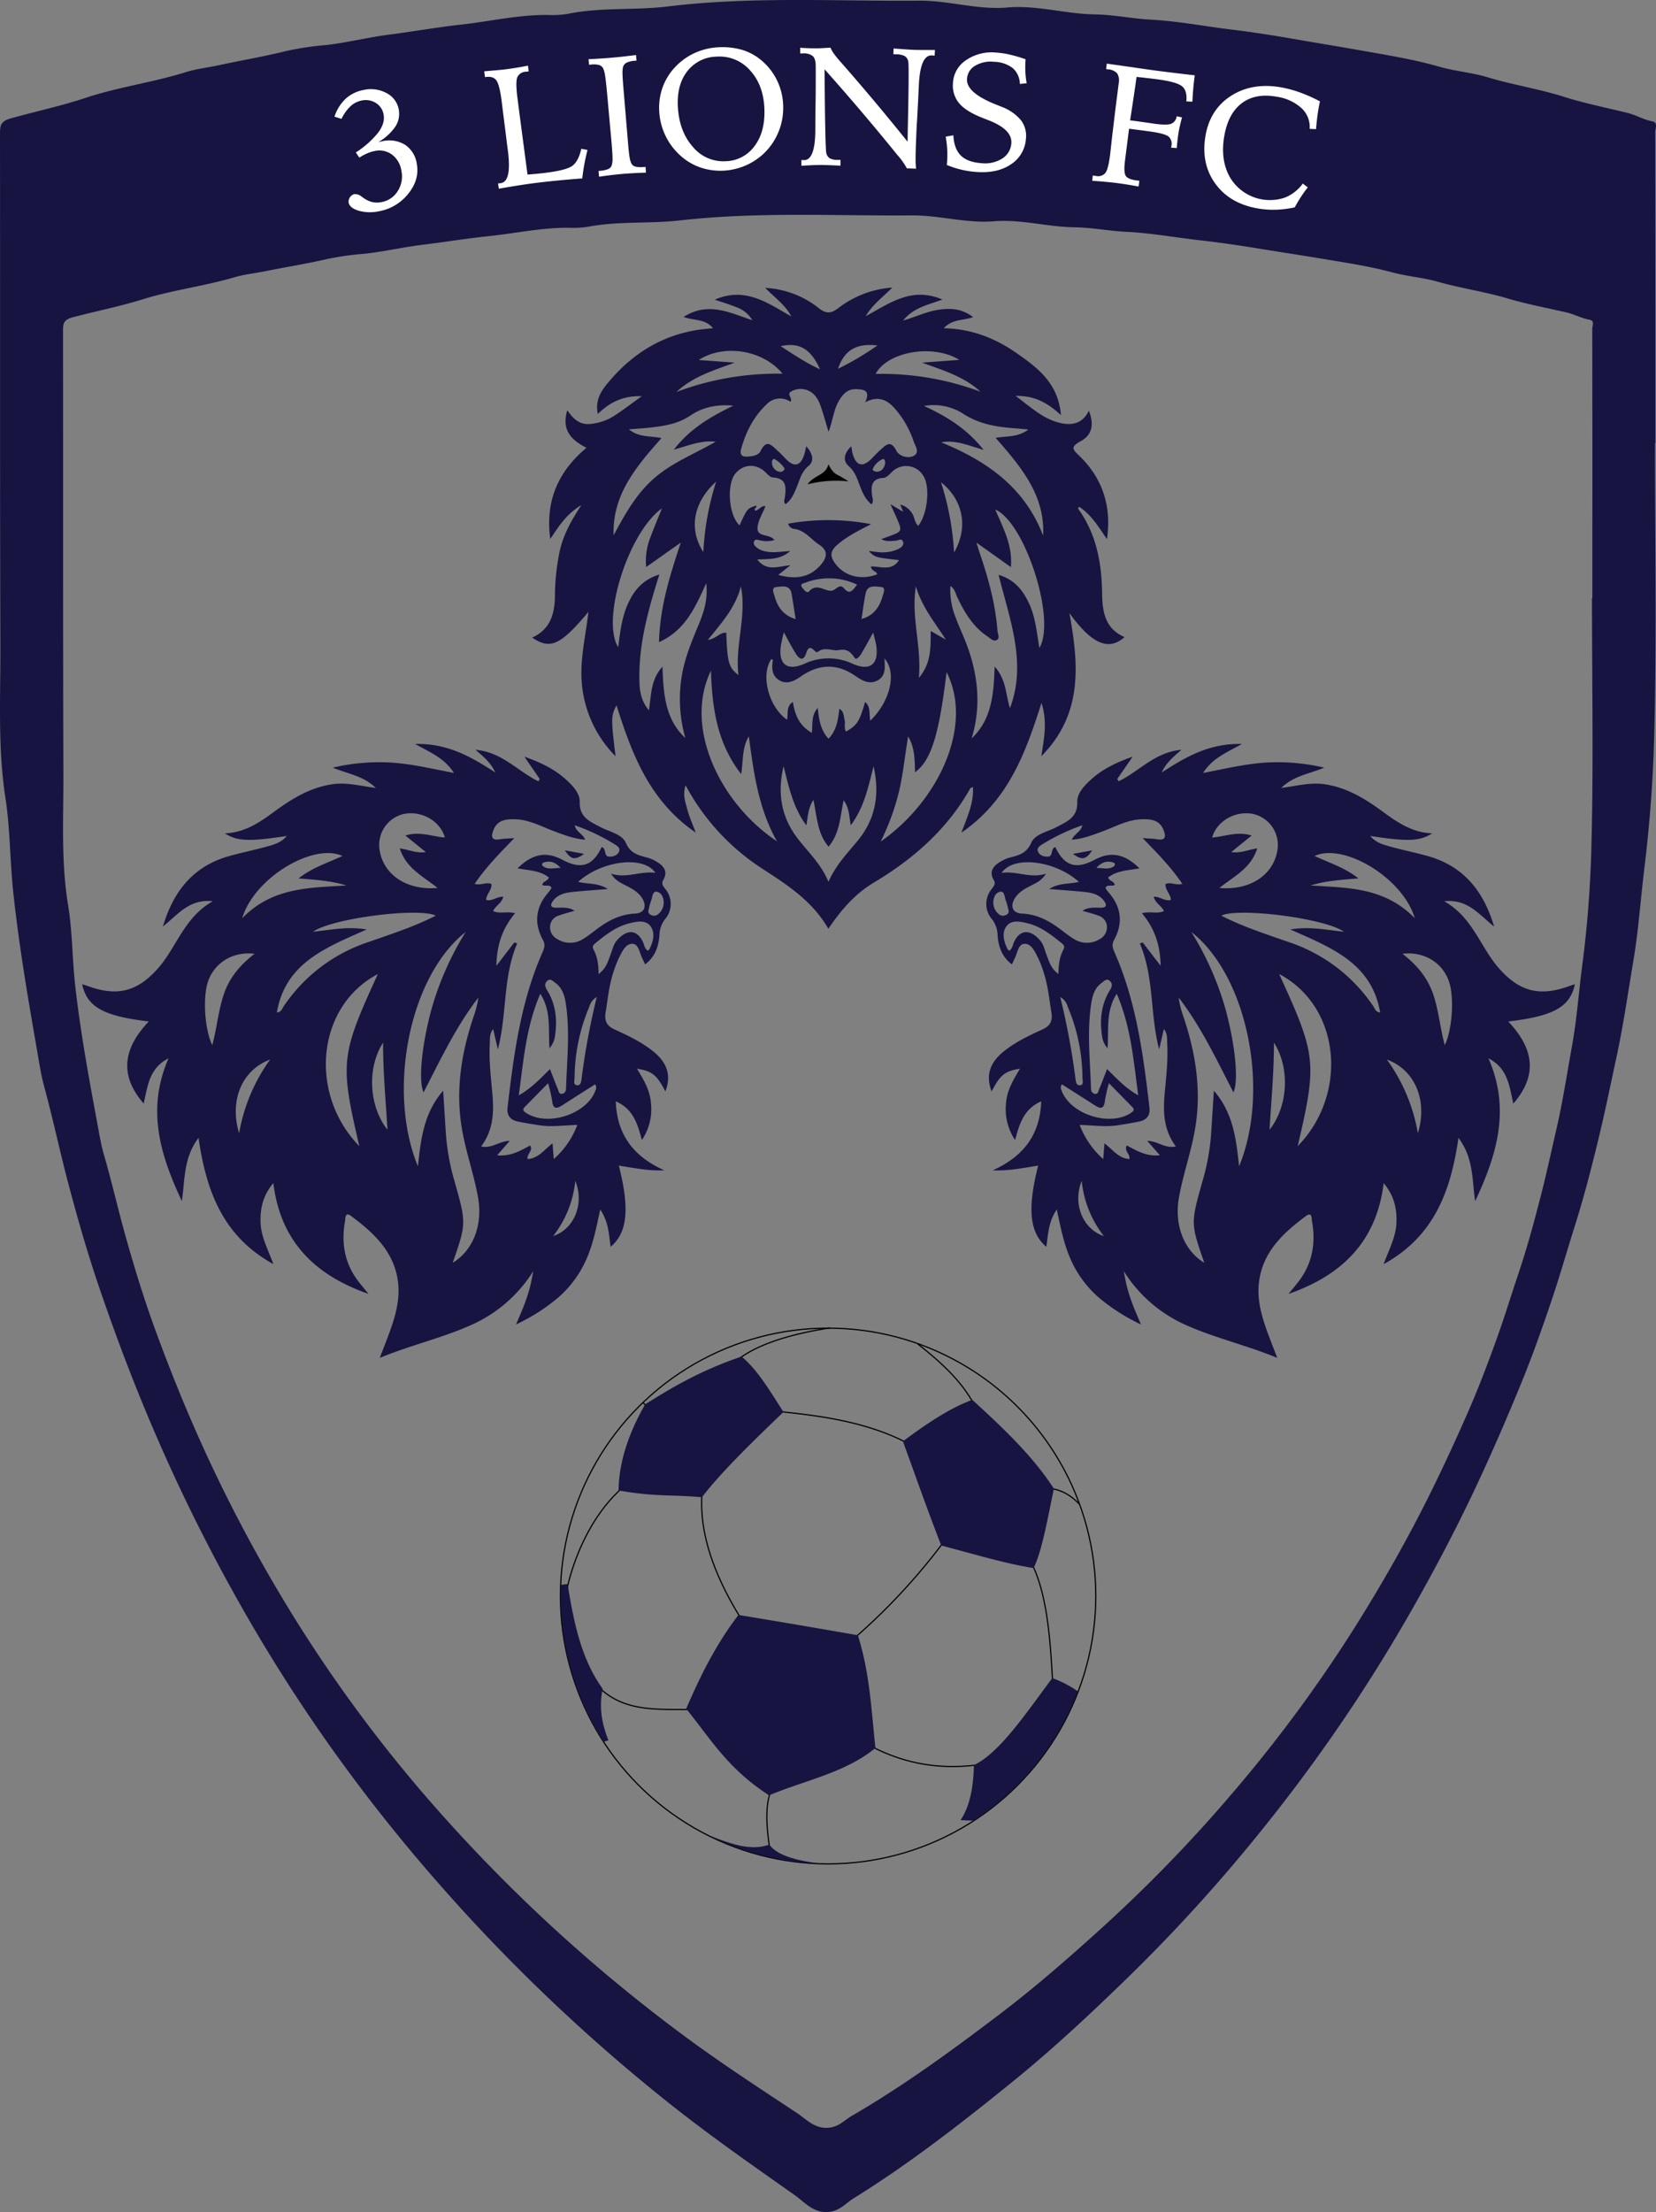
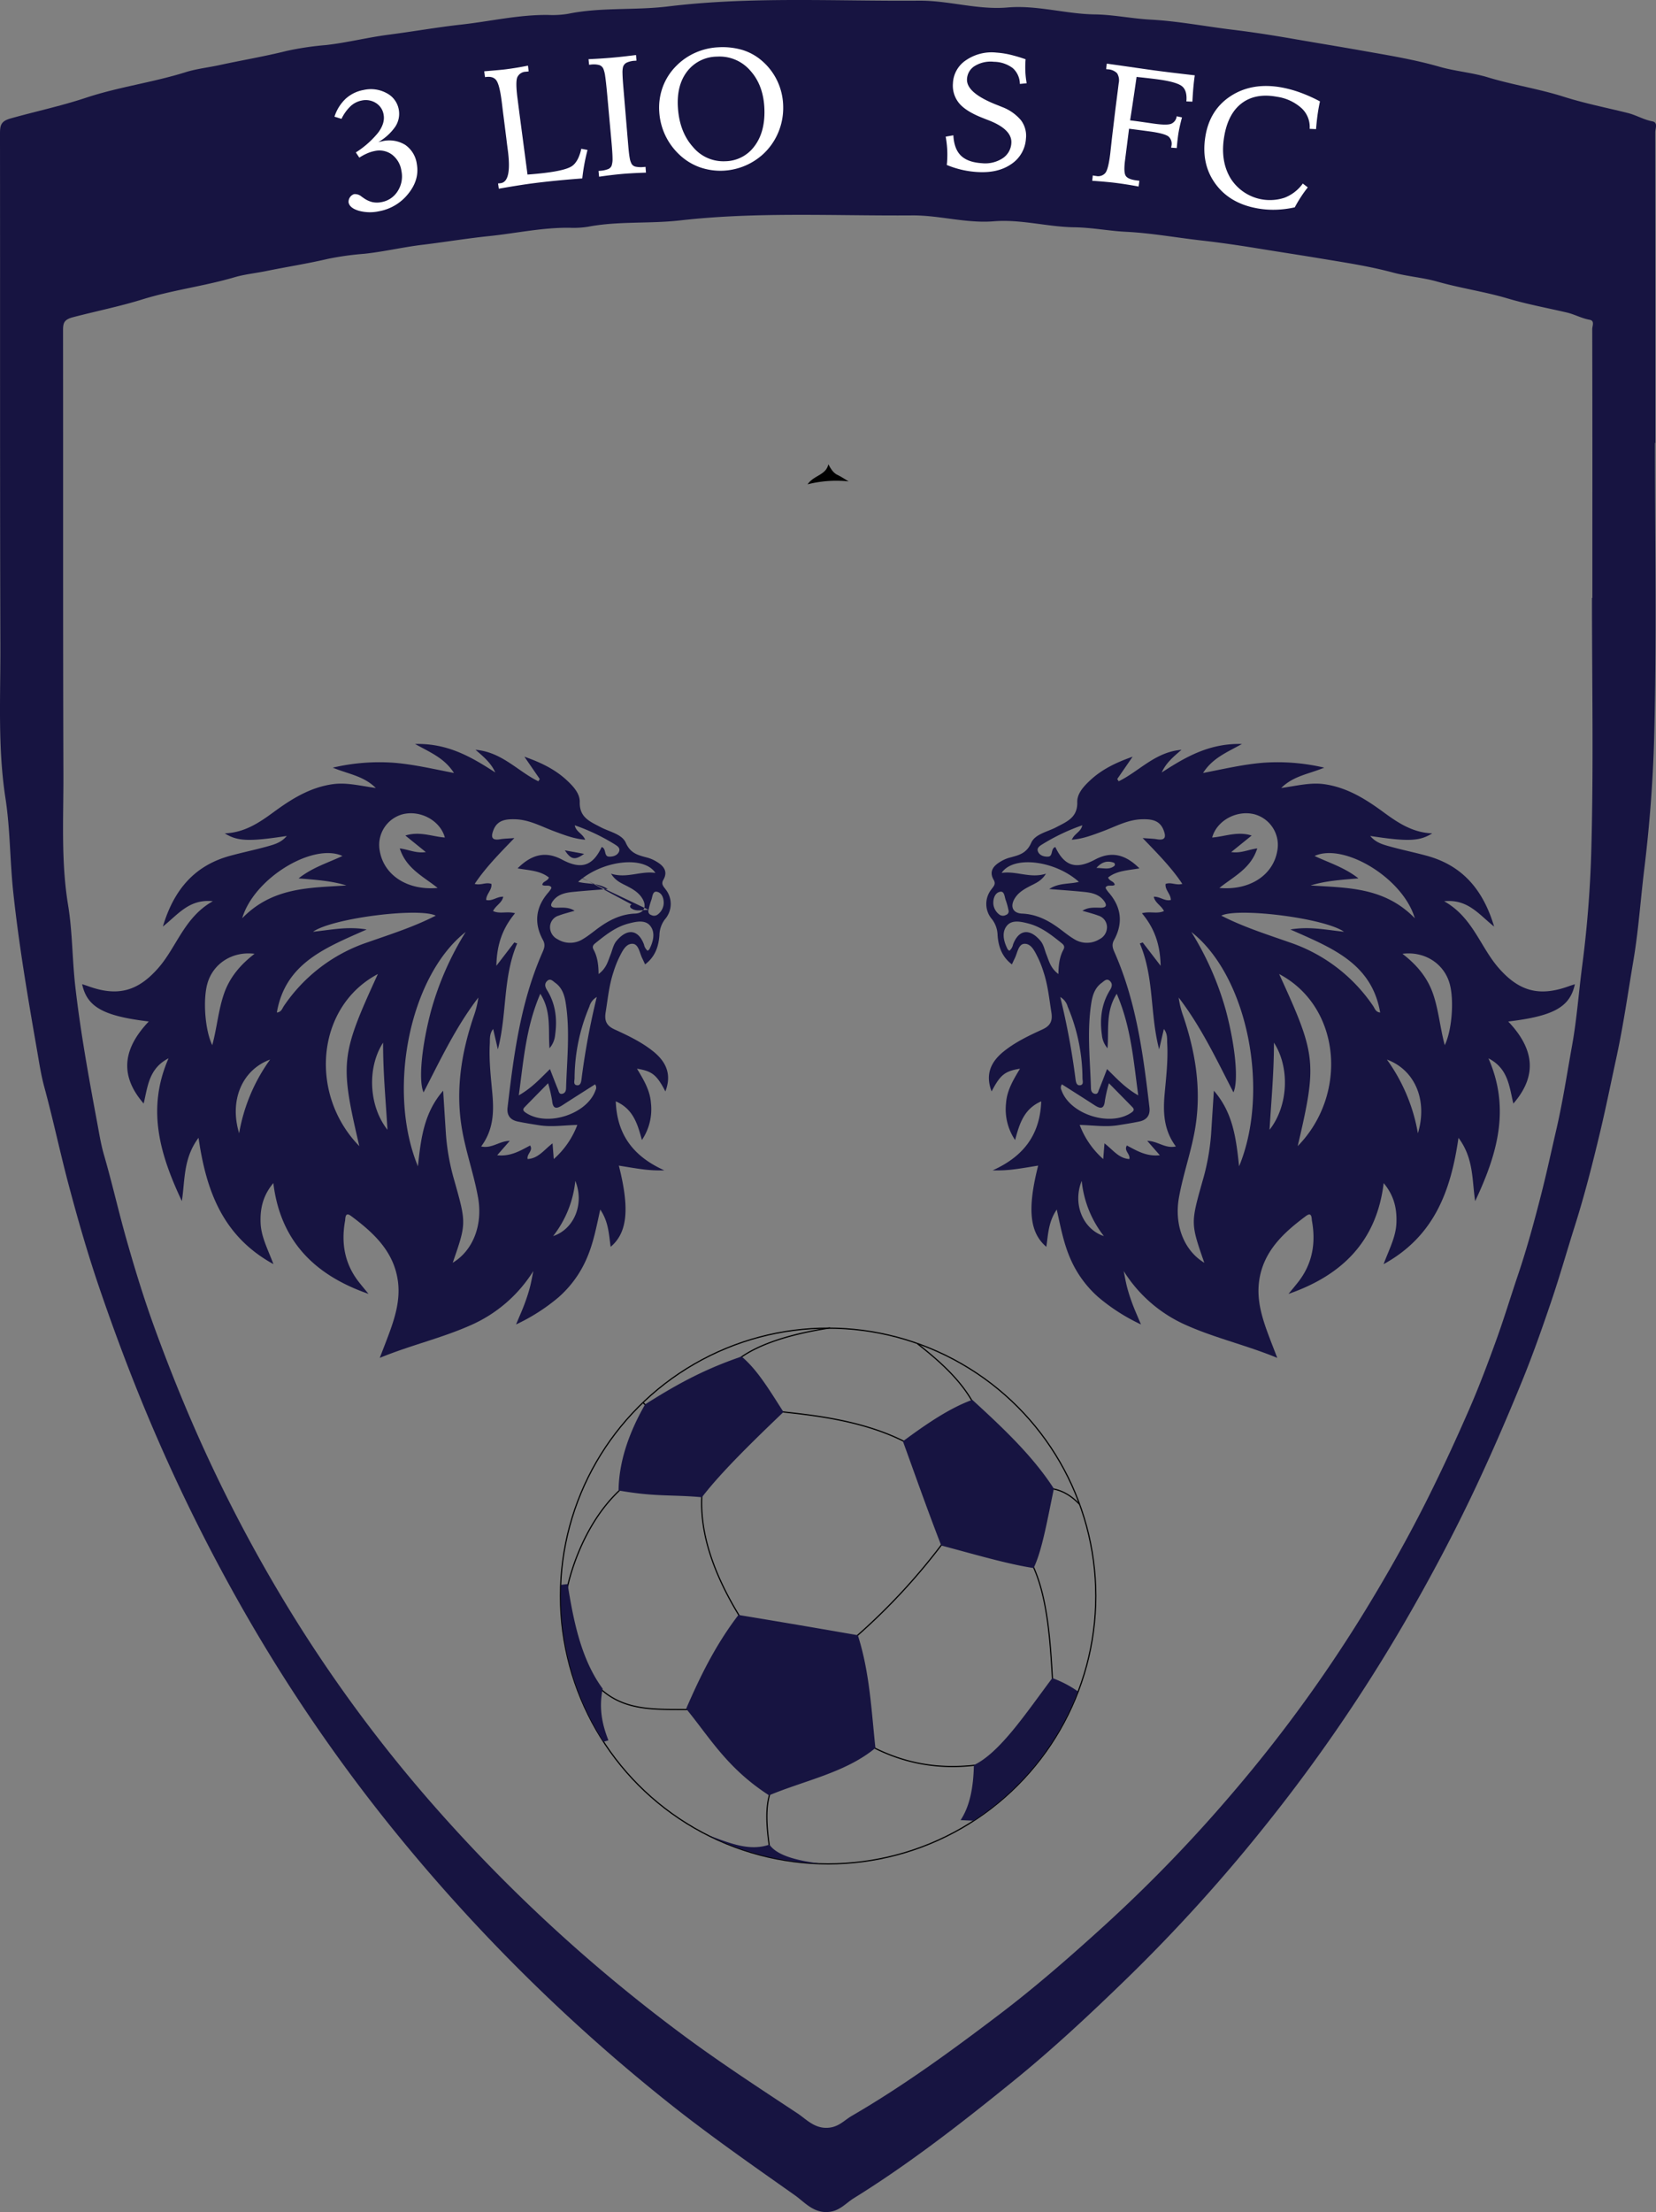
<svg xmlns="http://www.w3.org/2000/svg" viewBox="0 0 586.959 783.498">
  <rect x="0" y="0" width="586.959" height="783.498" fill="#808080" stroke="none" />
  <defs>
    <style>.cls-1{fill:#171441;}.cls-2{fill:#fff;}.cls-3{fill:none;stroke:#000;stroke-miterlimit:10;stroke-width:0.422px;}</style>
  </defs>
  <g id="Shield">
    <path class="cls-1" d="M590.916,162.656V134.579q0-40.983-.041-81.967c0-1.321,1.06-3.47-1.011-3.861-3.1-.583-5.771-2.236-8.772-2.979-7.564-1.874-15.238-3.389-22.656-5.744-8.863-2.814-18.052-4.188-26.9-6.872-5.668-1.719-11.521-2.133-17.184-3.76-9.047-2.6-18.39-4.09-27.616-5.728-7.95-1.412-15.979-2.708-23.948-4.1-7.254-1.265-14.6-2.418-21.828-3.289-9.63-1.16-19.2-3.04-28.965-3.559-6.571-.35-13.131-1.759-19.815-1.854-10.342-.147-20.446-3.355-30.915-2.449-10.549.914-20.831-2.5-31.347-2.415-29.7.23-59.408-1.548-89.075,2.059-11.686,1.421-23.645.21-35.336,2.6a33.712,33.712,0,0,1-7.09.4c-10.367-.114-20.484,2.273-30.715,3.409-8.59.953-17.218,2.483-25.8,3.592-7.463.965-14.761,2.838-22.254,3.67a105.861,105.861,0,0,0-13.9,2.079c-7.862,1.966-15.827,3.282-23.72,5-4.017.874-8.2,1.316-12.029,2.517C58.354,34.984,46.24,36.545,34.624,40.4c-8.712,2.892-17.767,4.822-26.641,7.305-3.521.986-3.8,2.47-3.8,5.453.07,60.531-.055,121.063.14,181.594.058,17.9-.967,35.806,1.794,53.7,1.691,10.962,1.573,22.2,2.762,33.312,2.006,18.728,5.161,37.244,8.39,55.752.771,4.417,1.434,8.923,2.616,13.263C23,402.2,25.43,413.788,28.468,425.232c3.269,12.31,6.789,24.558,10.883,36.55,6.216,18.207,13.061,36.195,20.777,53.86A629.438,629.438,0,0,0,93.1,580.666a582.942,582.942,0,0,0,52.84,76.033,631.69,631.69,0,0,0,94.615,93.382c14.67,11.721,30.058,22.422,45.359,33.221,3.5,2.472,6.736,6.561,12.268,5.887,3.767-.46,5.831-3.1,8.614-4.827,19.964-12.388,38.478-26.829,56.734-41.637,13.867-11.249,26.912-23.438,39.742-35.882a584.323,584.323,0,0,0,50.423-55.753,582.372,582.372,0,0,0,48.253-70.523c9.274-16,17.953-32.32,25.814-49.11,5.632-12.03,10.893-24.217,15.911-36.507,3.778-9.254,7.111-18.709,10.325-28.186,3.019-8.9,5.583-17.962,8.421-26.928,3.434-10.851,6.232-21.876,8.877-32.945,2.094-8.757,3.867-17.587,5.779-26.384,2.49-11.458,4.125-23.055,6.073-34.592,1.8-10.677,2.523-21.541,3.836-32.308,1.878-15.4,3.081-30.931,3.5-46.351.936-34.843.294-69.731.294-104.6Zm-22.329,30.6v24.281h-.133c0,30.155.593,60.326-.272,90.459a399.5,399.5,0,0,1-3.228,40.084c-1.214,9.311-1.878,18.707-3.544,27.941-1.8,9.977-3.311,20.006-5.611,29.915-1.766,7.607-3.4,15.243-5.339,22.817-2.444,9.572-5.029,19.107-8.2,28.49-2.622,7.755-4.991,15.59-7.78,23.288-2.97,8.195-6.048,16.372-9.539,24.375-4.636,10.629-9.5,21.168-14.7,31.572-7.262,14.52-15.281,28.633-23.848,42.471a503.682,503.682,0,0,1-44.58,60.988,518.768,518.768,0,0,1-46.583,48.215c-11.853,10.762-23.905,21.3-36.717,31.031-16.865,12.806-33.969,25.3-52.413,36.008-2.571,1.493-4.478,3.777-7.958,4.175-5.111.583-8.1-2.953-11.334-5.091-14.136-9.34-28.352-18.594-41.9-28.73a567.187,567.187,0,0,1-87.411-80.757,505,505,0,0,1-48.817-65.754A531.814,531.814,0,0,1,78.215,522.8c-7.128-15.277-13.452-30.833-19.195-46.578-3.783-10.371-7.034-20.964-10.054-31.609-2.807-9.9-5.053-19.919-7.927-29.793-1.092-3.754-1.7-7.65-2.416-11.47-2.984-16.006-5.9-32.019-7.752-48.214-1.1-9.609-.989-19.329-2.552-28.809-2.55-15.475-1.6-30.962-1.657-46.44-.18-52.348-.064-104.7-.129-157.044,0-2.579.254-3.863,3.507-4.715,8.2-2.148,16.564-3.817,24.613-6.318,10.732-3.335,21.923-4.685,32.68-7.848,3.535-1.039,7.4-1.421,11.113-2.176,7.292-1.485,14.651-2.623,21.914-4.323a103.844,103.844,0,0,1,12.846-1.8c6.922-.719,13.664-2.339,20.56-3.173,7.926-.96,15.9-2.283,23.833-3.107,9.452-.983,18.8-3.047,28.376-2.948a33.378,33.378,0,0,0,6.55-.342c10.8-2.07,21.849-1.023,32.646-2.252,27.407-3.119,54.857-1.582,82.293-1.78,9.714-.071,19.214,2.878,28.959,2.089,9.672-.784,19.006,1.99,28.561,2.117,6.175.082,12.236,1.3,18.307,1.6,9.02.449,17.862,2.075,26.759,3.078,6.678.753,13.464,1.75,20.166,2.844,7.362,1.2,14.78,2.323,22.124,3.544,8.524,1.417,17.156,2.706,25.514,4.954,5.232,1.407,10.639,1.765,15.875,3.252,8.173,2.321,16.663,3.51,24.851,5.943,6.853,2.036,13.943,3.347,20.931,4.967,2.772.643,5.243,2.072,8.1,2.577,1.913.337.931,2.2.934,3.339Q568.627,157.817,568.587,193.26Z" transform="translate(-4.186 -5.765)" />
    <path class="cls-2" d="M138.245,56.123q.234-.074.53-.145c.2-.047.476-.1.835-.172a10.78,10.78,0,0,1,8.219,1.282,9.823,9.823,0,0,1,4.111,6.876c.641,3.677-.4,7.155-3.077,10.455a17.044,17.044,0,0,1-10.323,6.169,15.02,15.02,0,0,1-7.163-.172c-2.145-.629-3.36-1.6-3.633-2.918a2.861,2.861,0,0,1,1.947-2.973,3.657,3.657,0,0,1,2.678.893q.426.3.636.44a9.06,9.06,0,0,0,3.132,1.484,7.83,7.83,0,0,0,3.255.008,8.489,8.489,0,0,0,5.745-3.873,9.611,9.611,0,0,0,1.326-7.2,8.753,8.753,0,0,0-3.318-5.737,7.534,7.534,0,0,0-6.16-1.286,12.847,12.847,0,0,0-2.608.817,19.325,19.325,0,0,0-2.836,1.528l-1.234-1.845a32.634,32.634,0,0,0,7.92-7.013c1.652-2.229,2.3-4.349,1.93-6.366a5.98,5.98,0,0,0-2.71-4.115,6.744,6.744,0,0,0-5.116-.876,7.959,7.959,0,0,0-3.914,2.019,15.2,15.2,0,0,0-3.187,4.463q-1.244-.39-2.49-.777a15.084,15.084,0,0,1,3.962-6.348,12.8,12.8,0,0,1,6.394-3.114,11.629,11.629,0,0,1,8.2,1.167,8.113,8.113,0,0,1,4.232,5.8,8.26,8.26,0,0,1-1.25,6.059A18.538,18.538,0,0,1,138.245,56.123Z" transform="translate(-4.186 -5.765)" />
    <path class="cls-2" d="M175.807,31.027c2.209-.192,3.886-.335,5.03-.44s2.065-.2,2.763-.293q2-.262,3.913-.579t3.806-.7l.249,2.036-.952.117a3.4,3.4,0,0,0-3.086,1.994q-.657,1.692.074,7.383.37,2.889.74,5.778,1.409,10.636,2.816,21.272,1.659-.123,3.151-.264t2.817-.3c5.26-.634,8.6-1.48,10.023-2.608s2.442-3.113,3.068-5.967q1.1.21,2.206.422-.668,2.6-1.126,5.092t-.731,4.995q-4.89.365-8.992.77t-7.68.852q-2.521.315-5.618.8t-7.292,1.218q-.132-.942-.266-1.885c.139,0,.273,0,.4-.013s.32-.03.574-.065q3.951-.581,2.483-11.718-.342-2.524-.5-3.95-.5-3.949-1-7.9-.172-1.277-.412-3.282T181.913,41q-.72-5.337-1.84-6.825t-3.732-1.126l-.245.035Q175.95,32.057,175.807,31.027Z" transform="translate(-4.186 -5.765)" />
    <path class="cls-2" d="M212.789,26.726q2.171-.093,4.306-.231t4.173-.315q1.728-.151,3.854-.387t4.5-.537q.077.993.154,1.986l-.524.041a7.792,7.792,0,0,0-2.969.679A2.545,2.545,0,0,0,225,29.538a8.715,8.715,0,0,0-.171,2.207q.018,1.512.3,4.9.243,2.907.487,5.814l1.221,14.55q.288,3.449.569,4.837a6.215,6.215,0,0,0,.691,2.031,2.248,2.248,0,0,0,1.459.94,9.565,9.565,0,0,0,2.812.1l.62-.048q.078,1.022.158,2.044-2.541.079-4.692.2t-3.593.247q-1.706.148-3.847.4t-4.48.6q-.1-1.02-.2-2.041l.59-.057a9.53,9.53,0,0,0,2.768-.587,2.244,2.244,0,0,0,1.259-1.177,7.421,7.421,0,0,0,.341-2.637q0-1.809-.427-6.511-.21-2.307-.419-4.613-.519-5.709-1.037-11.417-.417-4.586-.715-6.515a11.029,11.029,0,0,0-.646-2.665,2.446,2.446,0,0,0-1.472-1.336,7.685,7.685,0,0,0-3.043-.154l-.554.054Q212.885,27.717,212.789,26.726Z" transform="translate(-4.186 -5.765)" />
    <path class="cls-2" d="M258.867,22.511a25.029,25.029,0,0,1,8.456.945,19.152,19.152,0,0,1,6.8,3.736,21.582,21.582,0,0,1,5.62,7.341,21.944,21.944,0,0,1,2.042,8.986,22.362,22.362,0,0,1-1.778,9.235,22.006,22.006,0,0,1-5.33,7.6,22.535,22.535,0,0,1-13.956,5.859,22.064,22.064,0,0,1-8.759-1.3,20.722,20.722,0,0,1-7.322-4.706,22.6,22.6,0,0,1-6.773-14.7,21.292,21.292,0,0,1,1.2-8.849,20.637,20.637,0,0,1,4.817-7.548,21.93,21.93,0,0,1,6.845-4.706A22.516,22.516,0,0,1,258.867,22.511Zm16.268,22.18c-.146-5.681-1.781-10.307-4.964-13.853a14.381,14.381,0,0,0-11.839-5.019,13.465,13.465,0,0,0-10.579,5.232c-2.533,3.276-3.614,7.534-3.29,12.757.361,5.81,2.166,10.479,5.359,14.034a13.953,13.953,0,0,0,11.438,5.033,13.017,13.017,0,0,0,10.24-5.2C274.046,54.383,275.273,50.061,275.135,44.691Z" transform="translate(-4.186 -5.765)" />
-     <path class="cls-2" d="M287.8,22.688q1.457.1,2.835.15t2.709.043q.992,0,2.322-.066t2.88-.176a10.725,10.725,0,0,0,1.109,1.994,25.884,25.884,0,0,0,1.781,2.263q12.642,14.359,24.443,29.074.063-4.454.222-11.806.282-15.439.01-16.621a2.889,2.889,0,0,0-1.249-1.916,6.6,6.6,0,0,0-3.057-.62l-.957-.026.055-2.021c.247.007.619.027,1.113.06,2.926.221,4.988.361,6.184.4,1.217.044,3.344.052,6.383.046.434,0,.763,0,.991.013q-.06,1.01-.119,2.019c-.123-.025-.257-.045-.4-.062s-.339-.029-.586-.04q-4.145-.177-4.615,10.75-.135,2.751-.194,4.3-.209,3.891-.416,7.782-.126,1.726-.209,3.555t-.2,5.02q-.133,3.542-.12,5.522a26.829,26.829,0,0,0,.174,3.187q-1.634-.061-3.269-.118a24.992,24.992,0,0,0-3.424-4.8l-.286-.36q-12.277-15.15-25.459-29.926v.674q.208,27.421.618,29a2.9,2.9,0,0,0,1.257,1.876,6,6,0,0,0,2.881.536l.887.005-.012,2.051q-.442-.031-1.3-.065c-2.752-.129-4.63-.184-5.633-.182q-1.444,0-3.2.073t-3.7.207l-.021-2.021c.118,0,.251,0,.4.01s.34.012.576.009q3.956-.036,3.968-10.9.016-2.754.01-4.307.057-3.9.115-7.794.018-2.52.024-4.907t-.01-5.464q-.011-2.52-1.034-3.481a5.208,5.208,0,0,0-3.62-.939l-.834.008Q287.811,23.7,287.8,22.688Z" transform="translate(-4.186 -5.765)" />
    <path class="cls-2" d="M367.7,26.754a34.728,34.728,0,0,0-.085,4.285,30.533,30.533,0,0,0,.472,4.212l-2.418.246a7.614,7.614,0,0,0-2.507-5.6,11.33,11.33,0,0,0-6.689-2.245,10.749,10.749,0,0,0-6.723,1.445,5.734,5.734,0,0,0-2.815,4.676c-.186,3.242,3.238,6.2,10.179,8.988q1.394.538,2.129.858a16.229,16.229,0,0,1,6.825,4.742,9.131,9.131,0,0,1,1.755,6.509,11.663,11.663,0,0,1-5.249,9.053c-3.162,2.172-7.164,3.081-12.047,2.766a33.176,33.176,0,0,1-10.764-2.5c.029-.193.056-.422.08-.685s.048-.647.074-1.155a34.925,34.925,0,0,0-.028-4.108,35.871,35.871,0,0,0-.51-4.074q1.359-.24,2.719-.476.253,4.827,2.677,7.19c1.615,1.579,4.079,2.467,7.406,2.687a11.311,11.311,0,0,0,7.278-1.676,6.87,6.87,0,0,0,3.189-5.383c.253-3.229-2.437-5.981-8.131-8.171q-1.209-.463-1.885-.742c-3.95-1.53-6.759-3.243-8.414-5.174a9.789,9.789,0,0,1-2.269-7.162,10.3,10.3,0,0,1,4.629-8.169,16.056,16.056,0,0,1,10.74-2.7,31.172,31.172,0,0,1,4.673.688A55.138,55.138,0,0,1,367.7,26.754Z" transform="translate(-4.186 -5.765)" />
    <path class="cls-2" d="M391.527,67.9c.154.038.305.07.45.1s.376.058.69.094a3.344,3.344,0,0,0,3.372-1.153q1.02-1.427,1.66-6.72.1-.873.344-3.116t.415-3.7l.951-7.912q.192-1.6.634-5.014t.658-5.217a4.764,4.764,0,0,0-.583-3.566,4.945,4.945,0,0,0-3.373-1.383l-.492-.057q.113-.975.224-1.95c4.241.585,7.675,1.082,10.306,1.463s4.856.7,6.681.946q2.982.4,6.45.818t7.757.915q-.3,2-.5,4.236t-.35,5.088l-2.131-.084q.336-3.711-1.43-5.276c-1.178-1.041-4.035-1.9-8.57-2.515-1.593-.217-4.081-.513-7.463-.867L407.043,33q-.609,4.293-1.4,9.552t-.9,5.838l.994.126q1.686.216,4.18.576t3.4.489c2.948.405,4.933.425,5.962.04a3.275,3.275,0,0,0,1.973-2.674l1.884.4q-.564,2.138-.862,3.529t-.474,2.581q-.127.87-.259,2.064t-.261,2.686l-1.987-.144.072-.493a3.45,3.45,0,0,0-.995-3.444c-.9-.71-3.122-1.324-6.68-1.808q-2.579-.35-5.159-.684-1.08-.139-2.16-.277-.718,5.654-1.436,11.306-.531,4.185.272,5.395c.534.807,1.761,1.333,3.679,1.588l1.145.153-.273,2.032q-2.209-.414-4.357-.75t-4.2-.589q-1.026-.127-3.131-.322t-4.758-.38Z" transform="translate(-4.186 -5.765)" />
    <path class="cls-2" d="M472.034,41.673q-.1.487-.2.976-.411,2.008-.7,4.207T470.65,51.5l-2.267-.1a9.068,9.068,0,0,0-2.819-7.272,16.528,16.528,0,0,0-8.771-4.086c-5.061-.944-9.241-.164-12.49,2.3s-5.308,6.405-6.21,11.8c-.963,5.762-.2,10.673,2.24,14.751A16.468,16.468,0,0,0,459.5,75.788a14.274,14.274,0,0,0,6.453-5.007q.888.675,1.774,1.352-1.326,1.671-2.483,3.452T463.107,79.2a35.043,35.043,0,0,1-6.822.851,31.955,31.955,0,0,1-6.678-.529c-6.433-1.2-11.293-4.074-14.655-8.706s-4.571-10.159-3.542-16.623c1.013-6.363,4.016-11.207,9.095-14.469s11.173-4.26,18.193-2.94a41.3,41.3,0,0,1,6.483,1.811A54.734,54.734,0,0,1,472.034,41.673Z" transform="translate(-4.186 -5.765)" />
  </g>
  <g id="Layer_1" data-name="Layer 1">
    <g id="Soccer_Ball" data-name="Soccer Ball">
      <circle class="cls-3" cx="293.518" cy="565.295" r="94.879" />
      <path class="cls-3" d="M232.1,502.536l6.189,6.309m-21.963,94.4c9.225,9.224,21.484,7.787,32.984,8.066m-20.924-81.462c-19.607,14.017-24.359,42.488-23.64,42.329M253.3,531.926c-2.037,14.895,3.354,31.267,14.535,48.717m-4.273-91.405c6.269-6.269,18.608-10.661,34.861-13.137M277.339,640.3c-2,5.271-1.478,12.578-.32,20.365M279.5,505.611c11.261,1.277,31.626,2.955,47.759,12.1M311.121,623.291c12.379,6.908,25.916,9.863,42.328,7.188m-13.577-80.184a219.44,219.44,0,0,1-34.82,37.376m44.284-84.616c-4.432-8.266-11.82-14.975-19.926-21.324m45.762,51.153c3.994.12,7.867,1.757,11.581,5.631m-17.49,19.766c6.309,11.86,7.227,28.671,8.146,45.523" transform="translate(-4.186 -5.765)" />
      <path class="cls-1" d="M232.854,503.175c9.7-6.11,19.886-12.1,34.182-16.931,5.631,4.672,10.1,12.259,14.855,19.646-11.5,10.982-22.442,21.723-28.911,30.189-10.941-1-16.372-.08-29.55-2.4C223.55,523.94,226.785,513.757,232.854,503.175Zm115.963-1.6c10.822,9.9,21.444,19.887,28.911,31.467-2.2,10.462-4.193,22.083-7.188,28.112-9.344-1.4-21.4-4.991-32.744-7.986-5.511-14.256-9.224-24.958-13.577-36.9C332.605,510.043,340.871,504.453,348.817,501.577Zm-130.7,121.115a94.88,94.88,0,0,1-15.094-55.586l2.356-.279c2.156,13.656,4.952,26.914,12.419,37.057-1.438,7.148-.08,12.9,2.036,18.289Zm47.8-44.924c14.575,2.4,28.631,4.792,42.328,7.188,4.233,13.3,4.792,26.635,6.23,39.932-10.5,8.7-24.958,11.461-37.7,16.772-14.855-9.584-20.885-20.286-29.39-30.668C252.261,599.771,257.652,588.59,265.918,577.768Zm120.316,27.074a94.876,94.876,0,0,1-36.938,45.8l-4.632-.2c3.355-5.072,4.553-11.86,4.712-19.487,9.265-4.433,18.529-18.489,27.793-30.828A38.883,38.883,0,0,1,386.234,604.842Zm-91.325,60.976A94.873,94.873,0,0,1,255.256,655.8c7.947,2.954,14.655,5.71,21.643,3.314C279.016,662.105,283.927,664.461,294.909,665.818Z" transform="translate(-4.186 -5.765)" />
    </g>
    <g id="FrontFacingLion">
-       <path class="cls-1" d="M210.253,184.657c-5.574,3.352-8.106,7.767-11.031,11.993-1.755-12.956,2.406-23.592,12.839-32.272-5.2-2.661-9-6.164-6.792-13.3,2.1,3.106,4.361,5.177,8.045,4.852a18.9,18.9,0,0,0,8.881-3.083c2.929-1.931,5.724-4.066,9.467-6.749-6.838-.21-11.381,2.24-15.6,6.287-.882-4.262.728-7.457,2.923-10.188,9.157-11.392,20.782-18.54,35.577-19.958l2.356-.226c-2.8-3.412-6.74-2.6-10.425-4,8.7-5.512,16.406-1.485,24.368,1.191a10.647,10.647,0,0,0-5.683-4.64c-2.272-.93-4.639-1.628-7.638-2.662,10.963-4.73,18.835,1.325,27.107,5.923-2.06-4-5.656-6.457-9.249-10.1a33.385,33.385,0,0,1,19.009,7.19c2.7,2.112,4.406,1.9,6.991-.082a35.258,35.258,0,0,1,19.047-7.2c-3.612,3.605-7.142,6.16-9.4,10.125,8.317-4.487,16.246-10.6,27.176-5.9-5.072,1.934-10.168,2.744-13.935,7.447,4.624-1.36,8.422-3.219,12.562-3.824,4.254-.621,8.337-.446,12.246,2.622-3.557,1.261-7.337.583-10.4,3.925,9.854.2,18.2,3.51,25.71,8.735,7.485,5.206,14.89,10.672,15.829,22.031-4.693-4.306-9.25-6.912-16.062-6.8,5.675,4.205,10.087,8.484,16.395,9.707,4.138.8,7.529-.242,9.561-4.478,1.9,4.922,1.218,8.586-2.963,10.852-4.036,2.188-2.441,3.125-.157,5.384,8.112,8.024,11.2,17.863,9.529,29.266-2.9-4.225-5.478-8.626-9.885-11.482-.163.311-.4.6-.343.679,6.493,8.959,8.368,19.21,8.51,29.979.085,6.441.99,12.54,7.956,15.516-5.681,5.09-11.718,2.374-19.547-8.52,3.258,17.985,4.955,35.658-9.931,50.691.945-6.4,2.18-12.211.032-18.836-5.675,17.838-11.793,34.546-28.387,45.938,2.153-5.777,4.47-10.587,4.088-16.192-.558.3-.862.354-.959.527-8.13,14.49-20.153,24.971-34.221,33.386-6.566,3.927-11.514,9.568-16.058,16.327-5.746-9.991-14.707-15.615-23.593-21.413a80.149,80.149,0,0,1-27-29.4c-1.124,3.378-.063,5.948.576,8.443s1.74,4.879,3.007,8.306c-16.483-11.349-22.649-27.918-28.076-45.092-1.963,3.678-1.982,4.716-.341,18.032a41.464,41.464,0,0,1-11.752-23.969c-1.224-9.025,1.044-17.8,2.147-27.166-9.946,11.851-13.487,13.479-19.949,9.121,6.216-2.814,7.906-8.067,8.066-14.218a80.173,80.173,0,0,1,1.8-16.914C203.981,195.056,206.593,190.246,210.253,184.657ZM280.042,209.4c6.244,1.7,11.3.951,15.258-3.8,2.1-2.52,2.386-4.892-.8-6.942-2.941-1.892-5.016-5.108-8.908-5.575a2.385,2.385,0,0,1-2.04-1.844,81.25,81.25,0,0,1,29.383.184c-4.53,2.34-8.577,4.332-12.043,7.366-2.524,2.209-2.479,4.044-.793,6.411,3.305,4.643,9.225,6.2,15.022,3.975-.318-1.2-2.12-1.122-2.249-2.762,3.366-.142,7.313,1.878,9.966-2.268-8.528-.959-8.528-.959-10.742-3.228,1.1.133,2.008.271,2.92.348a13.758,13.758,0,0,0,7.369-.938c1.09-.53,2.31-1.34,1.883-2.667-.466-1.444-1.787-.39-2.73-.366-1.5.039-3.048.486-4.984-.58,1.2-.44,1.9-.7,2.6-.951,4.826-1.74,4.868-1.818,2.921-6.358-.619-1.444-1.294-2.864-2.289-5.058l4.509,2.687-1.012-2.555a6.98,6.98,0,0,1,4.152,3.058c1,1.35.827,3.284,2.208,4.463,3.194-3.9,4.26-13.206,2.033-17.325a7.1,7.1,0,0,0-11.458-1.632c-.829.818-1.869,1.923-2.868,1.984-4.364.267-4.452,2.963-4.057,6.23.115.958.663,2.021-.18,3.159-2.3-1.813-3.306-4.383-4.271-6.907-.929-2.43-1.655-4.71-3.826-6.634-2.3-2.035-1.539-4.753.906-7.032.171,1,.238,1.774.443,2.513,1.242,4.469,3.594,5.089,6.79,1.821,1.016-1.04,2.006-2.113,3.095-3.072,1.934-1.706,3.628-3.7,5.655.326.93,1.848,3.958,2.814,6,1.849,2.512-1.187.646-3.533.093-5.223a33.759,33.759,0,0,0-5.644-10.393c-2.877-3.654-6.156-6.252-11.523-3.406,2.025-4.257-.494-4.583-3.207-4.652-3.253-.083-4.958,2.03-6.338,4.594-1.705,3.168-2,6.806-3.419,10.5-1.041-3.39-1.851-6.431-2.918-9.379-.82-2.262-2.106-4.334-4.483-5.3a6.666,6.666,0,0,0-5.747.346c-1.977,1.026.549,2.3-.347,3.706a6.51,6.51,0,0,0-8.5.946c-4.552,4.282-7.261,9.663-8.963,15.6-.419,1.461-.278,2.848,1.552,2.872,1.985.026,4.532-.317,5.345-2,2.119-4.4,3.943-1.9,5.909-.167,1.087.96,2.067,2.044,3.086,3.081,2.9,2.951,5.15,2.4,6.437-1.612.28-.871.435-1.781.718-2.968,2.232,2.492,3.014,5.189.787,7.009-2.408,1.969-2.946,4.5-3.975,7-.978,2.384-1.908,4.854-4.1,6.5-.917-.748-.395-1.566-.306-2.268.452-3.542.818-6.9-4.3-7.2-.88-.053-1.785-1.073-2.526-1.8-3.184-3.134-7.678-3.05-10.563.261-3.353,3.848-2.55,14.936,1.339,18.515,2.735-5.973,2.735-5.973,5.851-6.981.7.639-1.181.961-.19,1.785,1.346-.288,2.007-1.864,3.531-1.59-1.009,2.591-2.684,5.1-2.822,7.686-.183,3.438,4.456,1.978,5.969,4.326a10.256,10.256,0,0,1-5.229.054c-.725-.117-1.651-.551-2,.507-.28.855.338,1.5.931,2.04a7.207,7.207,0,0,0,3.617,1.464c2.508.5,5.033,0,8.3-.2-3.67,3.238-7.473,2.731-11.645,3.019,3.438,4.46,7.517,2.3,11.7,2.034ZM362.167,256.6c6.058-16.2-.154-31.433-4.032-47.23,5.654,1.668,8.695,5.538,10.9,10.373,2.172,4.768,2.615,9.966,3.55,15.526,6.052-10.045-5.122-44.539-15.617-49.016,2.733,6.5,6.193,12.612,5.523,20.379l-12.211-8.679c.564,1.822.77,2.555,1.017,3.274,3.146,9.133,5.721,18.4,6.451,28.081.08,1.06,1.008,2.571-.383,3.2-1.142.52-2.183-.665-3.146-1.307-5.146-3.431-8.171-8.5-10.744-13.935-.606-1.28-.827-2.88-2.422-3.967a25.405,25.405,0,0,0,1.866,11.169c1.019,2.855,2.327,5.6,3.446,8.425,4.445,11.205,5.794,22.622,2.206,34.426,7.173-6.781,7.836-15.781,8.162-25.486C360.959,246.636,360.614,251.862,362.167,256.6ZM247.1,267.166a50.3,50.3,0,0,1-1.115-22.835c1.123-6.015,3.461-11.609,5.788-17.221,1.793-4.325,3.387-8.729,2.737-14.794-3.994,8.9-7.6,16.784-16.74,20.892.317-12.394,3.773-23.406,7.715-35.257l-12.265,8.658A22.459,22.459,0,0,1,234.753,196c1.2-3.271,2.573-6.478,4.062-10.19-11.954,8.534-21.632,39.359-15.521,49.187.7-5.35,1.277-10.438,3.374-15.172,2.19-4.944,5.345-8.77,11.225-10.577-3.983,12.572-7.287,24.524-7.081,37.118.059,3.664.368,7.323,3.352,11,.933-5.515.591-10.845,4.829-15.442C239.344,251.533,239.92,260.5,247.1,267.166Zm65.528-6.144c7.153-6.772,9.515-17.206,5.039-22,.169,3.033.6,6.155-2.5,7.787-2.865,1.508-5.448-.012-7.727-1.589-6.577-4.553-12.96-4.336-19.458.179-2.284,1.588-4.942,3-7.721,1.228-2.6-1.659-2.545-4.393-2.126-7.113.011-.069-.363-.2-.559-.3-3.872,5.632-.978,16.885,5.549,21.46.528-2.072-.423-4.664,2.1-6.286.708,4.633,2.256,8.409,6.709,10.926.354-3.273-.244-6.156,2.088-8.79.474,4.163,1,7.9,3.844,10.878,2.851-2.967,3.375-6.709,3.825-10.577,1.7.947,1.476,2.554,1.847,3.884.375,1.345-.327,2.847.518,4.157,3.936-2.23,4.736-3.467,6.748-10.451C312.853,256.124,312.2,258.535,312.628,261.022Zm1.186,16.166c-1.854,7.09-3.2,14.372-8.076,20.876-.615-3.328-.532-6.163-2.525-8.836-1.265,5.832-1.331,11.679-5.346,16.421-4.008-4.71-4.085-10.543-5.373-16.578-1.885,2.894-1.925,5.771-2.5,9.038-4.871-6.574-6.215-13.856-8.074-20.958-2.134,8.96-1.03,17.351,4.429,24.839,3.76,5.158,8.714,9.411,11.483,16.11,2.727-6.2,6.9-10.3,10.547-14.8C314.645,295.581,316.008,286.776,313.814,277.188Zm60.1-81.708c.713-14.43-7.916-24.414-16.827-34.633,4.1-.7,7.816-.13,11.637-2.959-2.182-.195-3.341-.317-4.5-.4-6.6-.466-12.951-1.418-18.748-5.246a19.4,19.4,0,0,0-13.772-2.689c7.882,3.635,15.127,7.975,21.108,15.546-5.5-1.555-9.905-3.619-15.03-2.662C353.9,169.009,367.361,178.358,373.911,195.48Zm-152.231-.13c4.063-7.523,8.115-14.88,14.7-20.478,6.414-5.454,14.26-8.486,21.468-12.649-5.062-.606-9.557,1.353-14.816,2.8,5.832-7.573,13.274-11.788,21.086-15.571-5.539-.53-10.764.451-15.185,3.458-4.385,2.982-9.2,3.709-14.172,4.29-2.314.271-4.646.395-7.668.642,3.684,2.967,7.57,2.222,11.563,3.095C229.591,171.116,221.171,181.106,221.68,195.35ZM326.067,266.6c-1.076,6.33-1.695,12.589-3.05,18.752a84.9,84.9,0,0,1-6.7,18.512c20.961-14.684,32.9-41.381,23.379-60.028-2.7,22.37-5.49,31.273-11.179,35.457C328.4,274.908,328.426,270.548,326.067,266.6Zm-69.893-23.29c-9.746,20.062,3.192,46.976,23.4,60.443-6.685-11.868-8.247-24.539-9.981-37.186-2.432,4.092-1.953,8.618-2.694,13.384C258.323,268.969,256.607,256.56,256.174,243.312Zm-4.329-110.039,12.747.938c-7.383,2.733-14.773,4.886-20.634,10.377a101.535,101.535,0,0,1,37.6-6.453C274.676,129.7,260.789,127.485,251.845,133.273Zm99.888,11.242c-5.968-5.484-13.425-7.6-20.728-10.31l13.214-.975c-9.321-5.757-25.457-2.948-29.672,4.975A100.447,100.447,0,0,1,351.733,144.515Zm-69.747,85.176c-.427,1.936-.767,3.19-.974,4.466-1.094,6.764,2,9.466,8.282,6.722a20.089,20.089,0,0,1,17.165.015c6.258,2.745,9.368.011,8.258-6.757-.213-1.3-.609-2.567-1.032-4.306-1.691,3.008-2.993,5.429-4.408,7.782-.453.753-1.611,1.958-2.1,1.248-1.513-2.193-2.656-3.407-5.9-2.807-1.747.323-4.807-1.189-6.852.375-.83.635-1.195.154-1.594-.244-1.592-1.59-2.276-.973-2.885.9-.992,3.057-2.492,2.138-3.718.177C284.839,235.052,283.661,232.712,281.986,229.691Zm57.458,2.643c-3.9-6.079-8.547-11.675-10.619-18.887-1.792,10.7,2.021,20.9,1.062,32.423,4.531-5.452,4.1-10.925,4.2-16.606Zm-84.375.1c2.931-.428,4.292-2.754,6.543-2.564.367,10.555.865,12.365,4.321,15.008-1.289-10.637,2.991-20.847.856-31.422C264.95,220.777,260.12,226.2,255.069,232.432Zm-1.586-31.125a97.5,97.5,0,0,1,4.535-24.956C249.994,183.591,248.153,193.049,253.483,201.307Zm88.865.158c5.17-9.014,3.2-18.65-4.643-24.911A98.525,98.525,0,0,1,342.348,201.465Zm-34.381,11.371a23.371,23.371,0,0,0-18.29-.706c-.622.229-2.211.461-1.132,1.783.583.714,1.647,2.23,2.448,1.3,2.519-2.909,5.275-.226,7.682-.19,1.8.027,2.948-2.907,4.721-.816C305.33,216.492,306.426,214.944,307.967,212.836Zm-21.76,12.227c-.543-3.387-.97-6.209-1.455-9.021-.58-3.359-3.538-2.493-5.353-2.36-1.972.145-.964,2.249-.624,3.427C279.828,220.767,281.794,223.7,286.207,225.063Zm23.342-.054c4.5-1.254,6.4-4.369,7.481-8.125.31-1.078,1.215-3.107-.532-3.216-1.869-.116-4.788-.939-5.469,2.22C310.4,218.781,310.067,221.736,309.549,225.009ZM280.888,128.38c4.614,2.953,8.749,5.791,13.958,8.207C291.627,129.344,287.44,126.91,280.888,128.38Zm34.3-.255c-7.547-.89-11.761,1.733-13.961,8.255A104.857,104.857,0,0,0,315.186,128.125ZM282.31,171.766a10.062,10.062,0,0,0-3.625-3.414c-.425-.191-.893.475-.873,1.051a3.289,3.289,0,0,0,2.6,3.45A1.6,1.6,0,0,0,282.31,171.766Zm35.605-1.795c.073-.893-.254-1.844-.854-1.6a6.936,6.936,0,0,0-3.534,3.482c-.233.481.775,1.012,1.412.992C316.86,172.785,317.563,171.425,317.915,169.971Z" transform="translate(-4.186 -5.765)" />
      <path d="M304.984,176.277a41.249,41.249,0,0,0-14.559,1.035c2.237-3.265,6.521-3.2,7.358-7.1.95,1.675,1.709,3.023,3.246,3.764C302.4,174.637,303.669,175.5,304.984,176.277Z" transform="translate(-4.186 -5.765)" />
    </g>
    <g id="LeftFacingLion">
      <path class="cls-1" d="M456.906,486.715c-10.984-4.511-21.895-6.981-32.1-11.51a49.722,49.722,0,0,1-22.335-19.241c.41,1.971.734,3.965,1.253,5.907.528,1.978,1.183,3.93,1.9,5.85.761,2.037,1.66,4.023,2.968,7.153a68.017,68.017,0,0,1-15.02-9.588,38.574,38.574,0,0,1-10.088-13.915c-2.291-5.287-3.363-10.93-4.739-17.191-2.983,4.362-3.05,8.826-3.69,13.2-5.946-5.017-6.8-13.45-2.9-28.763-2.75.435-5.357.9-7.981,1.244a46.6,46.6,0,0,1-8.134.429c10.432-4.7,16.763-12.108,17.2-24.437-6.08,2.642-7.69,7.827-9.257,13.7a19.467,19.467,0,0,1-3.2-13.159c.328-4.443,2.558-8.169,4.941-12.106-5.417.873-7.007,2.2-10.068,8.054-2.116-5.547-.76-10.119,4.332-14.2,4.142-3.322,8.931-5.587,13.706-7.77,2.872-1.313,3.621-3.1,3.147-6.031-.776-4.812-1.232-9.682-2.792-14.335a36.081,36.081,0,0,0-1.955-5.011c-1.1-2.155-2.333-5.071-4.839-4.938-2.127.113-2.455,3.268-3.414,5.179-.286.568-.542,1.151-.989,2.108-3.561-2.693-4.771-6.308-5.077-10.272a9.649,9.649,0,0,0-1.913-5.642,8.273,8.273,0,0,1-.267-10.676c.712-1.015,1.695-1.809.786-3.369-1.68-2.887-.173-4.878,2.292-6.354a12.912,12.912,0,0,1,3.143-1.432c3.219-.884,6.133-1.363,7.866-5.3,1.387-3.153,5.826-3.9,8.978-5.581,3.706-1.972,7.5-3.377,7.356-8.89-.077-3.028,2.336-5.612,4.644-7.749,4.113-3.81,9.014-6.2,14.975-8.3l-5.452,7.917.51.792c7.249-3.5,12.909-10.379,22.266-11.151-3.01,2.582-5.541,4.742-7,8.026,8.351-5.407,16.819-10.406,28.421-10.086-5.424,3.035-10.38,4.957-13.779,10.27,7.589-1.466,14.371-3.066,21.335-3.622a72.182,72.182,0,0,1,21.625,1.738c-5.569,2.3-10.888,2.889-15.259,7.2,5.637-.774,10.369-2.038,15.3-1.338,8.057,1.143,14.646,5.277,21,9.943,5.114,3.756,10.338,7.229,17.235,7.461-4.493,2.821-8.538,2.974-21.977.929,1.957,2.365,4.508,3.044,6.959,3.725,4.324,1.2,8.731,2.105,13.062,3.284,12.682,3.451,20.009,12.066,23.889,25.08-5.409-4.271-9.291-9.831-17.71-8.966,10.14,5.675,12.775,16.179,19.353,23.674,7.215,8.221,14.341,10.207,24.782,6.441.69-.249,1.393-.462,2.2-.729-1.742,8.046-7.443,11.282-23.626,13.21,8.761,9.206,10.8,18.731,1.813,29.065-1.458-6.08-1.821-12.429-8.825-16.022,8,18.213,2.844,34.493-4.705,50.574-1.161-7.337-.427-15.07-5.916-22.412-2.717,18.773-8.545,34.845-26.543,44.739,2.026-5.4,4.356-9.687,4.545-14.607.194-5.046-.8-9.648-4.518-14.1-2.53,20.867-15.03,32.751-33.74,39.249,1.184-1.449,2.4-2.873,3.547-4.353,4.955-6.411,6.185-13.685,4.775-21.492-.155-.862.059-3.373-2.1-1.769-8.082,6-15.36,12.7-16.677,23.454-.8,6.543,1.125,12.717,3.385,18.769C454.733,481.138,455.7,483.6,456.906,486.715ZM409.191,302.6c2.274.18,3.693.184,5.071.422,3.223.557,3.193-1.1,2.32-3.31-1.4-3.551-4.477-3.848-7.667-3.767-5.023.127-9.344,2.593-13.9,4.271-3.458,1.273-6.894,2.654-10.927,2.974.957-2.258,3.261-2.772,3.7-5.112a71.728,71.728,0,0,0-14.027,6.655c-.948.594-2.228,1.319-1.665,2.67.609,1.46,2.307,1.847,3.609,1.768,1.828-.11.805-2.882,2.542-3.389,3.195,6.758,7.279,8.061,14.041,4.453,5.6-2.986,10.6-2.063,15.76,3.1-3.935.723-7.964.735-11.1,3.241.51,1.4,2.2,1.277,2.338,2.62-1,.638-2.353-.22-3.191.809.01.184-.027.339.032.432a9.47,9.47,0,0,0,.867,1.257c4.632,5.209,5.393,10.944,2.051,17.041-.994,1.813-.346,3.135.324,4.667,7.617,17.405,10.048,35.973,12.231,54.6.327,2.795-.951,4.443-3.607,5-2.5.523-5.038.916-7.567,1.316-4.366.691-8.782.006-13.548-.114a30.334,30.334,0,0,0,8.343,12.089c.175-2.229.289-3.674.438-5.562,2.991,2.266,5.032,5.35,8.829,5.559.391-1.844-2.057-2.921-.885-4.8,3.5,1.85,6.924,3.968,11.674,3.453l-4.454-5.092c3.638.009,6.335,2.842,10.14,1.977-4.346-5.824-4.564-12.141-3.977-18.657.529-5.878,1.234-11.757.914-17.678-.091-1.687.194-3.505-1.193-5.266l-1.669,7.212c-3.29-12.455-1.706-25.5-6.848-37.5l1.014-.373,6.361,8.277c-.149-7.647-2.264-13.412-6.628-18.609,2.817-.805,5.43.348,7.809-.785-.994-2.008-3.163-2.862-3.615-5.062,2.231-.115,3.915,1.7,6.052,1.134-.024-2.141-2.13-3.53-1.862-5.668,1.926-.744,3.774.6,5.932-.024C419.342,312.978,414.567,308.185,409.191,302.6Zm17.252,33.258a106.481,106.481,0,0,1,12.265,27.866c3.33,12.5,4.541,24.828,2.666,28.956-5.974-11.57-11.479-23.274-19.416-33.586a32.857,32.857,0,0,0,1.67,6.707c4.325,12.827,6.439,25.86,4.211,39.412-1.377,8.382-4.3,16.382-5.785,24.728-1.726,9.715,1.785,18.751,8.987,23.087-4.84-13.952-4.844-13.953-.633-28.909a80.1,80.1,0,0,0,3.042-16.635c.313-4.91.628-9.82.985-15.4,6.861,7.89,7.884,17.044,8.943,26.78C454.429,392.054,446.415,351.519,426.443,335.858ZM374.92,315.222c-1.578,2.555-3.621,3.34-5.52,4.319-2.178,1.123-4.307,2.334-5.6,4.529-1.671,2.834-.578,5.158,2.657,5.288,4.834.194,8.9,2.179,12.706,4.914,1.872,1.344,3.639,2.861,5.611,4.034a8.477,8.477,0,0,0,9.126.116,4.773,4.773,0,0,0,2.651-4.383,4.291,4.291,0,0,0-3.117-3.986c-1.771-.671-3.63-1.111-5.595-1.7,2.065-1.326,4.255-1.105,6.368-1.08,2.44.029,2.293-1.122,1.2-2.538-1.694-2.2-4.246-2.777-6.822-3.041-3.976-.407-7.968-.672-12.513-1.042,3.458-2.263,7.074-1.662,10.525-2.537-8.412-7.561-23.242-9.455-27.391-3.171C364.558,314.17,369.292,316.991,374.92,315.222Zm32.706,78.513c-1.685-12.435-2.566-24.274-7.622-35.984-3.994,6.258-2.749,12.645-3.259,19.3a8.312,8.312,0,0,1-1.994-4.69c-.806-5.63-.18-11.02,2.876-15.938.7-1.126.947-2.19.018-3.138-1.177-1.2-2.135.006-2.987.617-2.364,1.7-3.215,4.313-3.643,6.987-1.614,10.1-.442,20.229-.148,30.348.029,1,.42,1.8,1.454,1.96,1.051.159,1.133-.875,1.4-1.51.956-2.3,1.828-4.628,2.855-7.262C400.038,387.8,402.949,391.056,407.626,393.735Zm72.932-57.95c-6.9-4.857-37.5-8.637-43.5-5.708,7.759,3.982,15.957,6.574,24.046,9.411a58.218,58.218,0,0,1,29.8,22.614c.579.853.849,2.135,2.474,2.29-3.014-17.587-17.4-22.989-31.83-29.408C468.311,333.823,473.983,335.1,480.558,335.785Zm-16.411,75.934c17.964-18.352,15.321-49.428-6.574-60.957C470.78,379.549,471.065,382.1,464.147,411.719ZM449.81,306.265c-2.254,7.121-8.293,9.9-13.417,14,10.768.978,19.094-4.553,20.527-13.188a11.238,11.238,0,0,0-8.269-12.944c-6.28-1.478-13.206,2.336-14.821,8.277,4.512-.336,8.927-2.314,14-.705l-7.252,5.861C444.091,308.058,446.535,306.688,449.81,306.265ZM505.658,331c-4.206-14.272-25.15-26.817-35.528-22.057,5.136,2.43,10.553,4.018,15.549,7.94-6.1.51-11.537.842-16.945,2.5C481.633,320.259,494.871,319.9,505.658,331Zm-4.375,12.6c5.072,3.894,8.866,8.393,10.873,14.276,1.975,5.789,2.449,11.919,4.112,18.084,2.551-5.239,3.347-15.853,1.773-21.661C516.1,347.134,509.228,342.6,501.283,343.594ZM380.591,389.837a1.868,1.868,0,0,0-.169,2.069c2.954,8.5,17.09,13.069,24.669,8.011.98-.653,1.276-1.184.421-2.059-2.636-2.7-5.285-5.381-8.273-8.42a51.515,51.515,0,0,0-1.433,6.208c-.3,3.076-1.65,2.876-3.7,1.544C388.28,394.706,384.42,392.278,380.591,389.837Zm-1.254-39.076c.029-3.443.446-6.18,1.778-8.646.562-1.038.156-1.65-.618-2.273-3.6-2.893-7.214-5.79-11.794-6.972-2.616-.675-5.827-1.418-7.621.766-1.942,2.365-1.156,5.583.253,8.337.107.21.372.339.616.55a3.817,3.817,0,0,0,1.3-2.217c1.982-5.315,5.875-5.848,9.7-1.33,1.192,1.407,1.475,3.234,2.137,4.886C376,346.153,376.537,348.686,379.337,350.761Zm74.831,55.165c6.636-8.407,7.283-22,1.554-30.864C455.751,385.62,454.763,395.746,454.168,405.926Zm41.594-24.875a62.651,62.651,0,0,1,10.986,26.108C510.281,395.535,505.734,384.721,495.762,381.051ZM379.983,358.9A258.3,258.3,0,0,1,385.4,387.99c.139,1.077.369,2.309,1.609,2.167,1.409-.161.86-1.619.852-2.484a65.6,65.6,0,0,0-5.234-25.349A5.592,5.592,0,0,0,379.983,358.9Zm7.606,65.127c-3.3,8.13.406,17.111,7.863,19.551A37.809,37.809,0,0,1,387.589,424.025Zm-25.981-96a24.138,24.138,0,0,0-.9-3.306c-.5-1.182-.424-3.426-2.05-3.1-1.816.363-2.515,2.439-2.388,4.317a5.288,5.288,0,0,0,2.255,3.843,2.137,2.137,0,0,0,2.179.068A1.368,1.368,0,0,0,361.608,328.028ZM392.8,313.177c2.458.006,4.518.757,6.324-.684a.719.719,0,0,0-.32-1.227C396.715,310.605,394.817,310.93,392.8,313.177Z" transform="translate(-4.186 -5.765)" />
-       <path class="cls-1" d="M384.464,308.2l6.843-1.244C389.116,310.248,387.741,310.551,384.464,308.2Z" transform="translate(-4.186 -5.765)" />
    </g>
    <g id="RightFacingLion">
-       <path class="cls-1" d="M138.786,486.715c10.984-4.511,21.9-6.981,32.1-11.51a49.717,49.717,0,0,0,22.335-19.241c-.409,1.971-.734,3.965-1.253,5.907-.528,1.978-1.183,3.93-1.9,5.85-.761,2.037-1.66,4.023-2.968,7.153a68.017,68.017,0,0,0,15.02-9.588A38.589,38.589,0,0,0,212.2,451.371c2.29-5.287,3.362-10.93,4.738-17.191,2.983,4.362,3.05,8.826,3.691,13.2,5.945-5.017,6.794-13.45,2.9-28.763,2.751.435,5.357.9,7.981,1.244a46.6,46.6,0,0,0,8.134.429c-10.432-4.7-16.763-12.108-17.2-24.437,6.08,2.642,7.691,7.827,9.257,13.7a19.456,19.456,0,0,0,3.2-13.159c-.328-4.443-2.558-8.169-4.941-12.106,5.418.873,7.007,2.2,10.068,8.054,2.116-5.547.761-10.119-4.332-14.2-4.142-3.322-8.93-5.587-13.7-7.77-2.873-1.313-3.621-3.1-3.148-6.031.776-4.812,1.232-9.682,2.792-14.335a36.081,36.081,0,0,1,1.955-5.011c1.1-2.155,2.333-5.071,4.839-4.938,2.127.113,2.455,3.268,3.415,5.179.285.568.541,1.151.989,2.108,3.56-2.693,4.77-6.308,5.077-10.272a9.641,9.641,0,0,1,1.912-5.642,8.273,8.273,0,0,0,.267-10.676c-.712-1.015-1.694-1.809-.786-3.369,1.68-2.887.173-4.878-2.292-6.354a12.912,12.912,0,0,0-3.143-1.432c-3.219-.884-6.133-1.363-7.866-5.3-1.387-3.153-5.826-3.9-8.978-5.581-3.706-1.972-7.5-3.377-7.356-8.89.078-3.028-2.336-5.612-4.644-7.749-4.113-3.81-9.013-6.2-14.974-8.3l5.451,7.917-.51.792c-7.249-3.5-12.909-10.379-22.266-11.151,3.011,2.582,5.541,4.742,7,8.026-8.351-5.407-16.819-10.406-28.42-10.086,5.424,3.035,10.379,4.957,13.778,10.27-7.589-1.466-14.371-3.066-21.335-3.622a72.182,72.182,0,0,0-21.625,1.738c5.569,2.3,10.888,2.889,15.259,7.2-5.637-.774-10.369-2.038-15.3-1.338-8.057,1.143-14.646,5.277-21,9.943-5.114,3.756-10.338,7.229-17.235,7.461,4.493,2.821,8.538,2.974,21.977.929-1.957,2.365-4.508,3.044-6.959,3.725-4.324,1.2-8.731,2.105-13.062,3.284C73.128,312.305,65.8,320.92,61.92,333.934c5.409-4.271,9.291-9.831,17.71-8.966-10.14,5.675-12.775,16.179-19.353,23.674-7.215,8.221-14.341,10.207-24.781,6.441-.691-.249-1.394-.462-2.2-.729,1.742,8.046,7.443,11.282,23.626,13.21-8.761,9.206-10.8,18.731-1.813,29.065,1.458-6.08,1.821-12.429,8.825-16.022-8,18.213-2.844,34.493,4.705,50.574,1.161-7.337.427-15.07,5.916-22.412,2.717,18.773,8.545,34.845,26.543,44.739-2.026-5.4-4.356-9.687-4.545-14.607-.194-5.046.8-9.648,4.519-14.1,2.529,20.867,15.029,32.751,33.739,39.249-1.184-1.449-2.4-2.873-3.546-4.353-4.955-6.411-6.185-13.685-4.776-21.492.155-.862-.059-3.373,2.1-1.769,8.082,6,15.36,12.7,16.677,23.454.8,6.543-1.125,12.717-3.385,18.769C140.959,481.138,139.988,483.6,138.786,486.715ZM186.5,302.6c-2.275.18-3.693.184-5.072.422-3.223.557-3.193-1.1-2.32-3.31,1.4-3.551,4.477-3.848,7.667-3.767,5.024.127,9.344,2.593,13.9,4.271,3.458,1.273,6.894,2.654,10.927,2.974-.956-2.258-3.26-2.772-3.7-5.112a71.728,71.728,0,0,1,14.027,6.655c.948.594,2.228,1.319,1.665,2.67-.609,1.46-2.306,1.847-3.609,1.768-1.828-.11-.805-2.882-2.542-3.389-3.194,6.758-7.279,8.061-14.041,4.453-5.6-2.986-10.605-2.063-15.759,3.1,3.935.723,7.964.735,11.1,3.241-.51,1.4-2.2,1.277-2.339,2.62,1,.638,2.353-.22,3.191.809-.01.184.027.339-.032.432a9.47,9.47,0,0,1-.867,1.257c-4.632,5.209-5.393,10.944-2.05,17.041.994,1.813.345,3.135-.325,4.667-7.616,17.405-10.047,35.973-12.23,54.6-.328,2.795.95,4.443,3.607,5,2.5.523,5.037.916,7.566,1.316,4.366.691,8.782.006,13.549-.114a30.346,30.346,0,0,1-8.344,12.089c-.175-2.229-.289-3.674-.438-5.562-2.991,2.266-5.032,5.35-8.829,5.559-.391-1.844,2.058-2.921.885-4.8-3.5,1.85-6.923,3.968-11.674,3.453l4.454-5.092c-3.638.009-6.335,2.842-10.14,1.977,4.347-5.824,4.564-12.141,3.978-18.657-.53-5.878-1.235-11.757-.915-17.678.091-1.687-.193-3.505,1.193-5.266l1.67,7.212c3.289-12.455,1.7-25.5,6.847-37.5l-1.014-.373-6.361,8.277c.149-7.647,2.264-13.412,6.628-18.609-2.817-.805-5.43.348-7.809-.785.994-2.008,3.163-2.862,3.616-5.062-2.232-.115-3.916,1.7-6.053,1.134.024-2.141,2.131-3.53,1.862-5.668-1.926-.744-3.774.6-5.932-.024C176.35,312.978,181.125,308.185,186.5,302.6Zm-17.253,33.258a106.481,106.481,0,0,0-12.265,27.866c-3.329,12.5-4.54,24.828-2.666,28.956,5.974-11.57,11.48-23.274,19.416-33.586a32.857,32.857,0,0,1-1.67,6.707c-4.325,12.827-6.439,25.86-4.211,39.412,1.378,8.382,4.3,16.382,5.785,24.728,1.726,9.715-1.785,18.751-8.987,23.087,4.84-13.952,4.844-13.953.634-28.909a80.041,80.041,0,0,1-3.043-16.635c-.312-4.91-.628-9.82-.985-15.4-6.861,7.89-7.884,17.044-8.943,26.78C141.263,392.054,149.277,351.519,169.249,335.858Zm51.523-20.636c1.578,2.555,3.622,3.34,5.52,4.319,2.178,1.123,4.307,2.334,5.6,4.529,1.671,2.834.578,5.158-2.656,5.288-4.835.194-8.9,2.179-12.707,4.914-1.872,1.344-3.639,2.861-5.611,4.034a8.477,8.477,0,0,1-9.126.116,4.774,4.774,0,0,1-2.651-4.383,4.291,4.291,0,0,1,3.117-3.986c1.771-.671,3.63-1.111,5.6-1.7-2.065-1.326-4.255-1.105-6.367-1.08-2.441.029-2.294-1.122-1.2-2.538,1.694-2.2,4.246-2.777,6.822-3.041,3.976-.407,7.968-.672,12.513-1.042-3.458-2.263-7.073-1.662-10.525-2.537,8.412-7.561,23.243-9.455,27.391-3.171C231.134,314.17,226.4,316.991,220.772,315.222Zm-32.7,78.513c1.684-12.435,2.565-24.274,7.621-35.984,4,6.258,2.749,12.645,3.259,19.3a8.312,8.312,0,0,0,1.994-4.69c.806-5.63.18-11.02-2.876-15.938-.7-1.126-.947-2.19-.018-3.138,1.177-1.2,2.135.006,2.987.617,2.364,1.7,3.216,4.313,3.643,6.987,1.614,10.1.442,20.229.148,30.348-.029,1-.419,1.8-1.454,1.96-1.051.159-1.133-.875-1.4-1.51-.955-2.3-1.828-4.628-2.855-7.262C195.655,387.8,192.744,391.056,188.067,393.735Zm-72.933-57.95c6.9-4.857,37.505-8.637,43.5-5.708-7.759,3.982-15.957,6.574-24.046,9.411a58.212,58.212,0,0,0-29.8,22.614c-.58.853-.85,2.135-2.475,2.29,3.014-17.587,17.4-22.989,31.83-29.408C127.381,333.823,121.709,335.1,115.134,335.785Zm16.411,75.934c-17.964-18.352-15.321-49.428,6.574-60.957C124.912,379.549,124.627,382.1,131.545,411.719Zm14.338-105.454c2.253,7.121,8.292,9.9,13.417,14-10.768.978-19.095-4.553-20.528-13.188a11.238,11.238,0,0,1,8.269-12.944c6.28-1.478,13.206,2.336,14.821,8.277-4.511-.336-8.927-2.314-14-.705l7.253,5.861C151.6,308.058,149.157,306.688,145.883,306.265ZM90.034,331c4.206-14.272,25.15-26.817,35.528-22.057-5.136,2.43-10.553,4.018-15.549,7.94,6.1.51,11.537.842,16.945,2.5C114.059,320.259,100.821,319.9,90.034,331Zm4.375,12.6c-5.072,3.894-8.866,8.393-10.873,14.276-1.975,5.789-2.449,11.919-4.112,18.084-2.551-5.239-3.347-15.853-1.773-21.661C79.592,347.134,86.464,342.6,94.409,343.594ZM215.1,389.837a1.87,1.87,0,0,1,.17,2.069c-2.955,8.5-17.091,13.069-24.67,8.011-.979-.653-1.276-1.184-.42-2.059,2.636-2.7,5.284-5.381,8.272-8.42a51.134,51.134,0,0,1,1.433,6.208c.3,3.076,1.65,2.876,3.7,1.544C207.412,394.706,211.272,392.278,215.1,389.837Zm1.254-39.076c-.029-3.443-.446-6.18-1.778-8.646-.562-1.038-.156-1.65.618-2.273,3.6-2.893,7.214-5.79,11.794-6.972,2.617-.675,5.827-1.418,7.621.766,1.942,2.365,1.156,5.583-.253,8.337-.107.21-.372.339-.615.55a3.812,3.812,0,0,1-1.3-2.217c-1.983-5.315-5.876-5.848-9.7-1.33-1.192,1.407-1.475,3.234-2.136,4.886C219.69,346.153,219.155,348.686,216.355,350.761Zm-74.831,55.165c-6.636-8.407-7.283-22-1.553-30.864C139.941,385.62,140.929,395.746,141.524,405.926ZM99.93,381.051a62.664,62.664,0,0,0-10.986,26.108C85.411,395.535,89.958,384.721,99.93,381.051ZM215.709,358.9A258.3,258.3,0,0,0,210.3,387.99c-.139,1.077-.369,2.309-1.609,2.167-1.409-.161-.859-1.619-.851-2.484a65.576,65.576,0,0,1,5.233-25.349A5.6,5.6,0,0,1,215.709,358.9ZM208.1,424.025c3.3,8.13-.406,17.111-7.863,19.551A37.809,37.809,0,0,0,208.1,424.025Zm25.981-96a24.138,24.138,0,0,1,.9-3.306c.5-1.182.424-3.426,2.05-3.1,1.817.363,2.515,2.439,2.388,4.317a5.288,5.288,0,0,1-2.255,3.843,2.137,2.137,0,0,1-2.179.068A1.368,1.368,0,0,1,234.084,328.028Zm-31.191-14.851c-2.458.006-4.518.757-6.324-.684a.719.719,0,0,1,.321-1.227C198.977,310.605,200.876,310.93,202.893,313.177Z" transform="translate(-4.186 -5.765)" />
+       <path class="cls-1" d="M138.786,486.715c10.984-4.511,21.9-6.981,32.1-11.51a49.717,49.717,0,0,0,22.335-19.241c-.409,1.971-.734,3.965-1.253,5.907-.528,1.978-1.183,3.93-1.9,5.85-.761,2.037-1.66,4.023-2.968,7.153a68.017,68.017,0,0,0,15.02-9.588A38.589,38.589,0,0,0,212.2,451.371c2.29-5.287,3.362-10.93,4.738-17.191,2.983,4.362,3.05,8.826,3.691,13.2,5.945-5.017,6.794-13.45,2.9-28.763,2.751.435,5.357.9,7.981,1.244a46.6,46.6,0,0,0,8.134.429c-10.432-4.7-16.763-12.108-17.2-24.437,6.08,2.642,7.691,7.827,9.257,13.7a19.456,19.456,0,0,0,3.2-13.159c-.328-4.443-2.558-8.169-4.941-12.106,5.418.873,7.007,2.2,10.068,8.054,2.116-5.547.761-10.119-4.332-14.2-4.142-3.322-8.93-5.587-13.7-7.77-2.873-1.313-3.621-3.1-3.148-6.031.776-4.812,1.232-9.682,2.792-14.335a36.081,36.081,0,0,1,1.955-5.011c1.1-2.155,2.333-5.071,4.839-4.938,2.127.113,2.455,3.268,3.415,5.179.285.568.541,1.151.989,2.108,3.56-2.693,4.77-6.308,5.077-10.272a9.641,9.641,0,0,1,1.912-5.642,8.273,8.273,0,0,0,.267-10.676c-.712-1.015-1.694-1.809-.786-3.369,1.68-2.887.173-4.878-2.292-6.354a12.912,12.912,0,0,0-3.143-1.432c-3.219-.884-6.133-1.363-7.866-5.3-1.387-3.153-5.826-3.9-8.978-5.581-3.706-1.972-7.5-3.377-7.356-8.89.078-3.028-2.336-5.612-4.644-7.749-4.113-3.81-9.013-6.2-14.974-8.3l5.451,7.917-.51.792c-7.249-3.5-12.909-10.379-22.266-11.151,3.011,2.582,5.541,4.742,7,8.026-8.351-5.407-16.819-10.406-28.42-10.086,5.424,3.035,10.379,4.957,13.778,10.27-7.589-1.466-14.371-3.066-21.335-3.622a72.182,72.182,0,0,0-21.625,1.738c5.569,2.3,10.888,2.889,15.259,7.2-5.637-.774-10.369-2.038-15.3-1.338-8.057,1.143-14.646,5.277-21,9.943-5.114,3.756-10.338,7.229-17.235,7.461,4.493,2.821,8.538,2.974,21.977.929-1.957,2.365-4.508,3.044-6.959,3.725-4.324,1.2-8.731,2.105-13.062,3.284C73.128,312.305,65.8,320.92,61.92,333.934c5.409-4.271,9.291-9.831,17.71-8.966-10.14,5.675-12.775,16.179-19.353,23.674-7.215,8.221-14.341,10.207-24.781,6.441-.691-.249-1.394-.462-2.2-.729,1.742,8.046,7.443,11.282,23.626,13.21-8.761,9.206-10.8,18.731-1.813,29.065,1.458-6.08,1.821-12.429,8.825-16.022-8,18.213-2.844,34.493,4.705,50.574,1.161-7.337.427-15.07,5.916-22.412,2.717,18.773,8.545,34.845,26.543,44.739-2.026-5.4-4.356-9.687-4.545-14.607-.194-5.046.8-9.648,4.519-14.1,2.529,20.867,15.029,32.751,33.739,39.249-1.184-1.449-2.4-2.873-3.546-4.353-4.955-6.411-6.185-13.685-4.776-21.492.155-.862-.059-3.373,2.1-1.769,8.082,6,15.36,12.7,16.677,23.454.8,6.543-1.125,12.717-3.385,18.769C140.959,481.138,139.988,483.6,138.786,486.715ZM186.5,302.6c-2.275.18-3.693.184-5.072.422-3.223.557-3.193-1.1-2.32-3.31,1.4-3.551,4.477-3.848,7.667-3.767,5.024.127,9.344,2.593,13.9,4.271,3.458,1.273,6.894,2.654,10.927,2.974-.956-2.258-3.26-2.772-3.7-5.112a71.728,71.728,0,0,1,14.027,6.655c.948.594,2.228,1.319,1.665,2.67-.609,1.46-2.306,1.847-3.609,1.768-1.828-.11-.805-2.882-2.542-3.389-3.194,6.758-7.279,8.061-14.041,4.453-5.6-2.986-10.605-2.063-15.759,3.1,3.935.723,7.964.735,11.1,3.241-.51,1.4-2.2,1.277-2.339,2.62,1,.638,2.353-.22,3.191.809-.01.184.027.339-.032.432a9.47,9.47,0,0,1-.867,1.257c-4.632,5.209-5.393,10.944-2.05,17.041.994,1.813.345,3.135-.325,4.667-7.616,17.405-10.047,35.973-12.23,54.6-.328,2.795.95,4.443,3.607,5,2.5.523,5.037.916,7.566,1.316,4.366.691,8.782.006,13.549-.114a30.346,30.346,0,0,1-8.344,12.089c-.175-2.229-.289-3.674-.438-5.562-2.991,2.266-5.032,5.35-8.829,5.559-.391-1.844,2.058-2.921.885-4.8-3.5,1.85-6.923,3.968-11.674,3.453l4.454-5.092c-3.638.009-6.335,2.842-10.14,1.977,4.347-5.824,4.564-12.141,3.978-18.657-.53-5.878-1.235-11.757-.915-17.678.091-1.687-.193-3.505,1.193-5.266l1.67,7.212c3.289-12.455,1.7-25.5,6.847-37.5l-1.014-.373-6.361,8.277c.149-7.647,2.264-13.412,6.628-18.609-2.817-.805-5.43.348-7.809-.785.994-2.008,3.163-2.862,3.616-5.062-2.232-.115-3.916,1.7-6.053,1.134.024-2.141,2.131-3.53,1.862-5.668-1.926-.744-3.774.6-5.932-.024C176.35,312.978,181.125,308.185,186.5,302.6Zm-17.253,33.258a106.481,106.481,0,0,0-12.265,27.866c-3.329,12.5-4.54,24.828-2.666,28.956,5.974-11.57,11.48-23.274,19.416-33.586a32.857,32.857,0,0,1-1.67,6.707c-4.325,12.827-6.439,25.86-4.211,39.412,1.378,8.382,4.3,16.382,5.785,24.728,1.726,9.715-1.785,18.751-8.987,23.087,4.84-13.952,4.844-13.953.634-28.909a80.041,80.041,0,0,1-3.043-16.635c-.312-4.91-.628-9.82-.985-15.4-6.861,7.89-7.884,17.044-8.943,26.78C141.263,392.054,149.277,351.519,169.249,335.858Zm51.523-20.636c1.578,2.555,3.622,3.34,5.52,4.319,2.178,1.123,4.307,2.334,5.6,4.529,1.671,2.834.578,5.158-2.656,5.288-4.835.194-8.9,2.179-12.707,4.914-1.872,1.344-3.639,2.861-5.611,4.034a8.477,8.477,0,0,1-9.126.116,4.774,4.774,0,0,1-2.651-4.383,4.291,4.291,0,0,1,3.117-3.986c1.771-.671,3.63-1.111,5.6-1.7-2.065-1.326-4.255-1.105-6.367-1.08-2.441.029-2.294-1.122-1.2-2.538,1.694-2.2,4.246-2.777,6.822-3.041,3.976-.407,7.968-.672,12.513-1.042-3.458-2.263-7.073-1.662-10.525-2.537,8.412-7.561,23.243-9.455,27.391-3.171C231.134,314.17,226.4,316.991,220.772,315.222Zm-32.7,78.513c1.684-12.435,2.565-24.274,7.621-35.984,4,6.258,2.749,12.645,3.259,19.3a8.312,8.312,0,0,0,1.994-4.69c.806-5.63.18-11.02-2.876-15.938-.7-1.126-.947-2.19-.018-3.138,1.177-1.2,2.135.006,2.987.617,2.364,1.7,3.216,4.313,3.643,6.987,1.614,10.1.442,20.229.148,30.348-.029,1-.419,1.8-1.454,1.96-1.051.159-1.133-.875-1.4-1.51-.955-2.3-1.828-4.628-2.855-7.262C195.655,387.8,192.744,391.056,188.067,393.735Zm-72.933-57.95c6.9-4.857,37.505-8.637,43.5-5.708-7.759,3.982-15.957,6.574-24.046,9.411a58.212,58.212,0,0,0-29.8,22.614c-.58.853-.85,2.135-2.475,2.29,3.014-17.587,17.4-22.989,31.83-29.408C127.381,333.823,121.709,335.1,115.134,335.785Zm16.411,75.934c-17.964-18.352-15.321-49.428,6.574-60.957C124.912,379.549,124.627,382.1,131.545,411.719Zm14.338-105.454c2.253,7.121,8.292,9.9,13.417,14-10.768.978-19.095-4.553-20.528-13.188a11.238,11.238,0,0,1,8.269-12.944c6.28-1.478,13.206,2.336,14.821,8.277-4.511-.336-8.927-2.314-14-.705l7.253,5.861C151.6,308.058,149.157,306.688,145.883,306.265ZM90.034,331c4.206-14.272,25.15-26.817,35.528-22.057-5.136,2.43-10.553,4.018-15.549,7.94,6.1.51,11.537.842,16.945,2.5C114.059,320.259,100.821,319.9,90.034,331Zm4.375,12.6c-5.072,3.894-8.866,8.393-10.873,14.276-1.975,5.789-2.449,11.919-4.112,18.084-2.551-5.239-3.347-15.853-1.773-21.661C79.592,347.134,86.464,342.6,94.409,343.594ZM215.1,389.837a1.87,1.87,0,0,1,.17,2.069c-2.955,8.5-17.091,13.069-24.67,8.011-.979-.653-1.276-1.184-.42-2.059,2.636-2.7,5.284-5.381,8.272-8.42a51.134,51.134,0,0,1,1.433,6.208c.3,3.076,1.65,2.876,3.7,1.544C207.412,394.706,211.272,392.278,215.1,389.837Zm1.254-39.076c-.029-3.443-.446-6.18-1.778-8.646-.562-1.038-.156-1.65.618-2.273,3.6-2.893,7.214-5.79,11.794-6.972,2.617-.675,5.827-1.418,7.621.766,1.942,2.365,1.156,5.583-.253,8.337-.107.21-.372.339-.615.55a3.812,3.812,0,0,1-1.3-2.217c-1.983-5.315-5.876-5.848-9.7-1.33-1.192,1.407-1.475,3.234-2.136,4.886C219.69,346.153,219.155,348.686,216.355,350.761Zm-74.831,55.165c-6.636-8.407-7.283-22-1.553-30.864C139.941,385.62,140.929,395.746,141.524,405.926ZM99.93,381.051a62.664,62.664,0,0,0-10.986,26.108C85.411,395.535,89.958,384.721,99.93,381.051ZM215.709,358.9A258.3,258.3,0,0,0,210.3,387.99c-.139,1.077-.369,2.309-1.609,2.167-1.409-.161-.859-1.619-.851-2.484a65.576,65.576,0,0,1,5.233-25.349A5.6,5.6,0,0,1,215.709,358.9ZM208.1,424.025c3.3,8.13-.406,17.111-7.863,19.551A37.809,37.809,0,0,0,208.1,424.025Zm25.981-96a24.138,24.138,0,0,1,.9-3.306c.5-1.182.424-3.426,2.05-3.1,1.817.363,2.515,2.439,2.388,4.317a5.288,5.288,0,0,1-2.255,3.843,2.137,2.137,0,0,1-2.179.068A1.368,1.368,0,0,1,234.084,328.028Zc-2.458.006-4.518.757-6.324-.684a.719.719,0,0,1,.321-1.227C198.977,310.605,200.876,310.93,202.893,313.177Z" transform="translate(-4.186 -5.765)" />
      <path class="cls-1" d="M211.228,308.2l-6.843-1.244C206.576,310.248,207.951,310.551,211.228,308.2Z" transform="translate(-4.186 -5.765)" />
    </g>
  </g>
</svg>